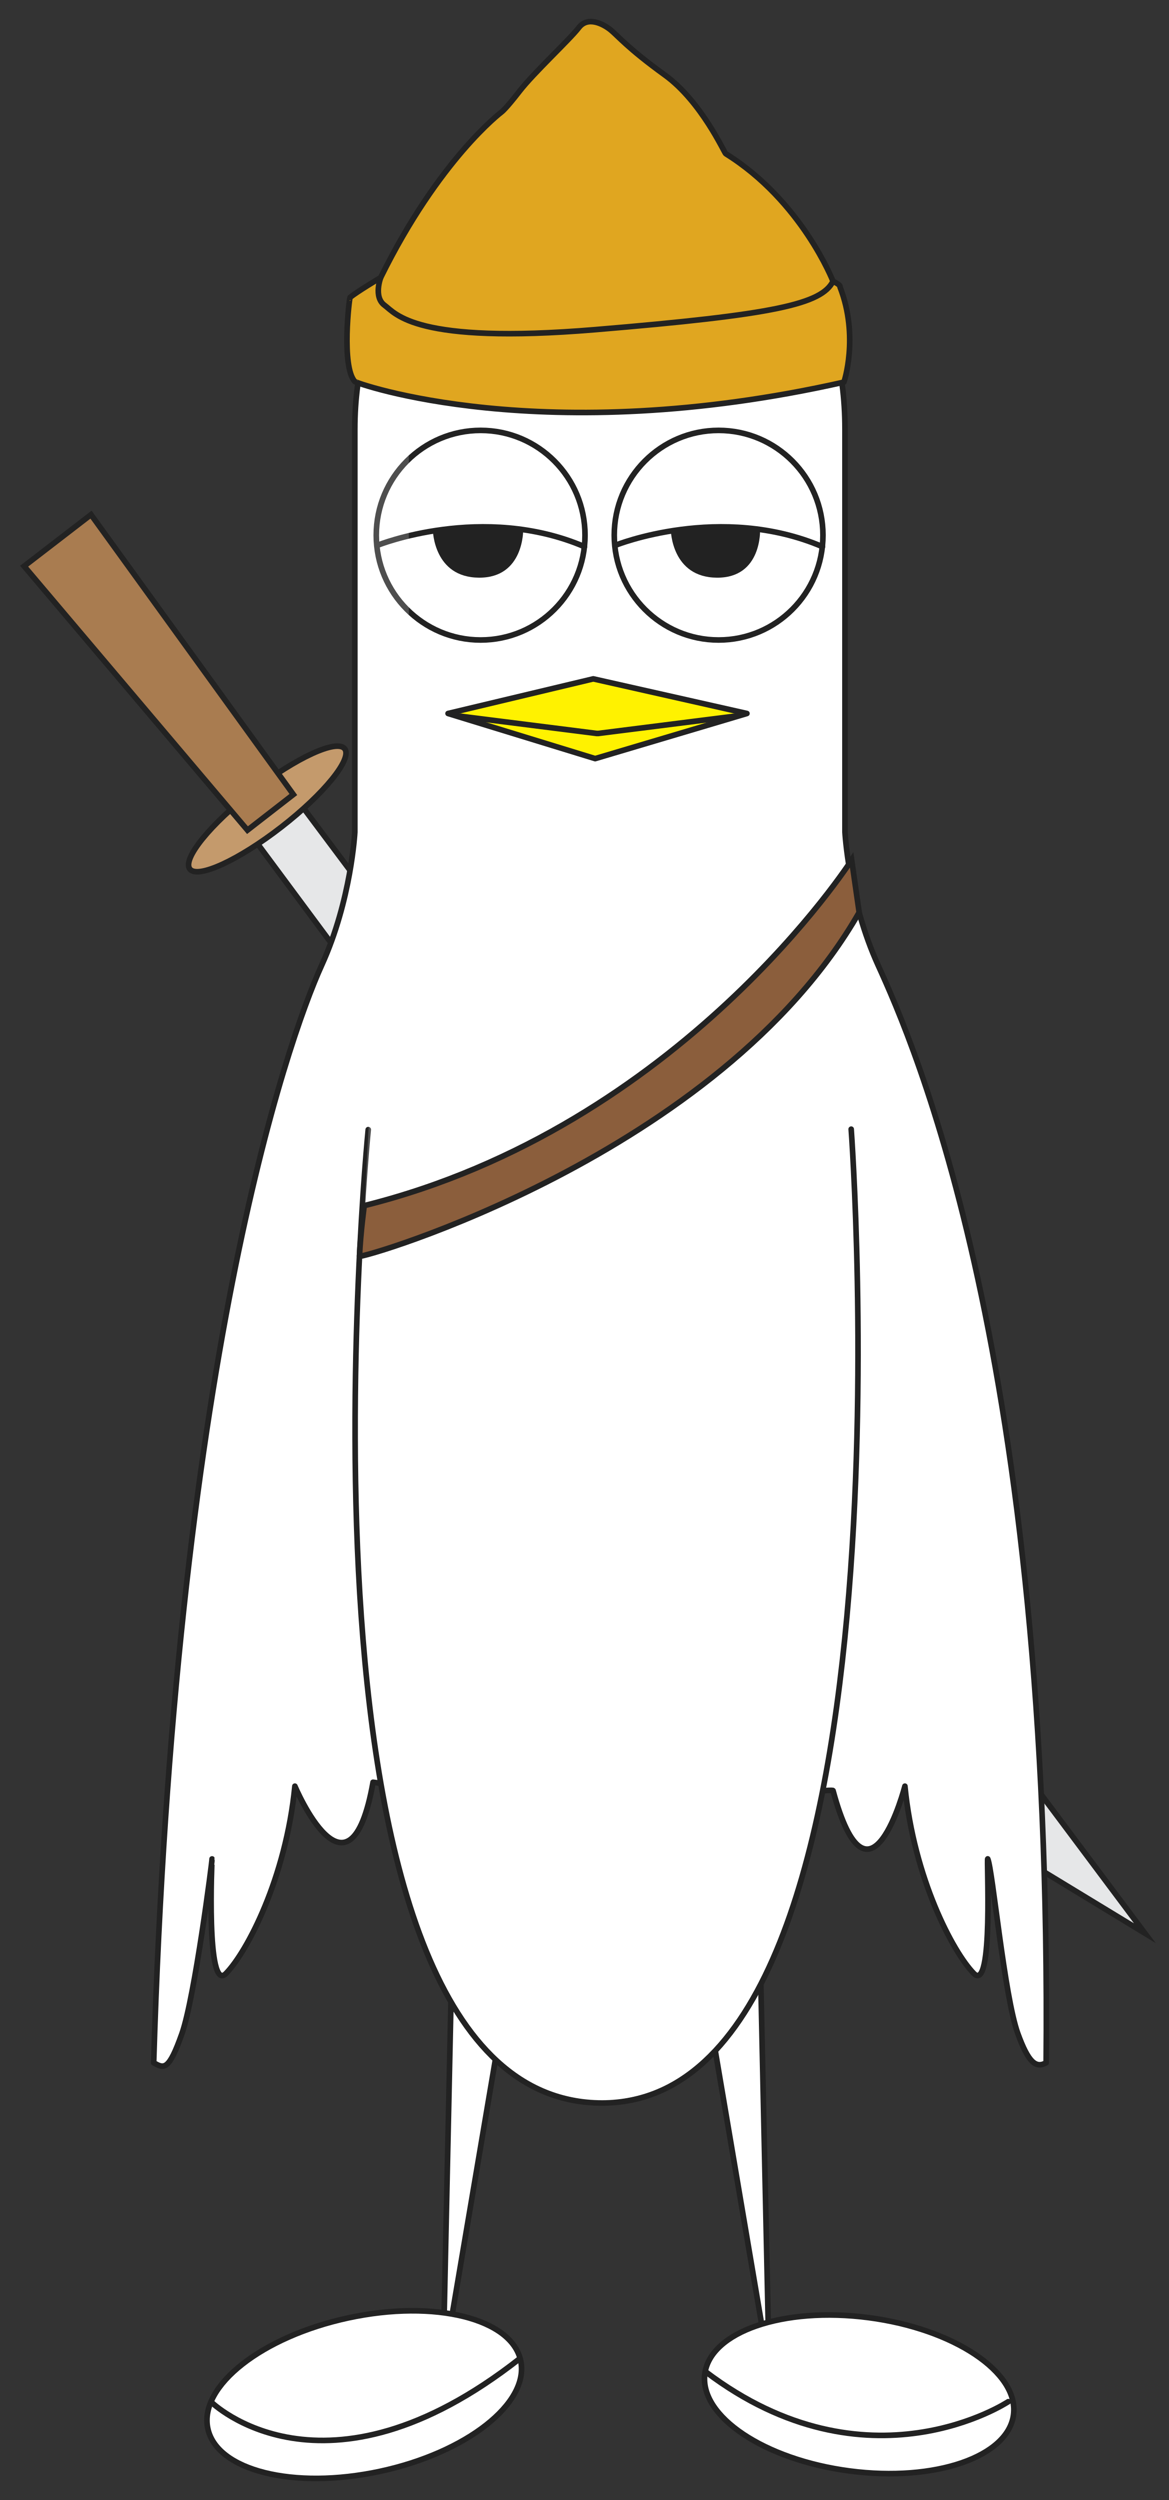
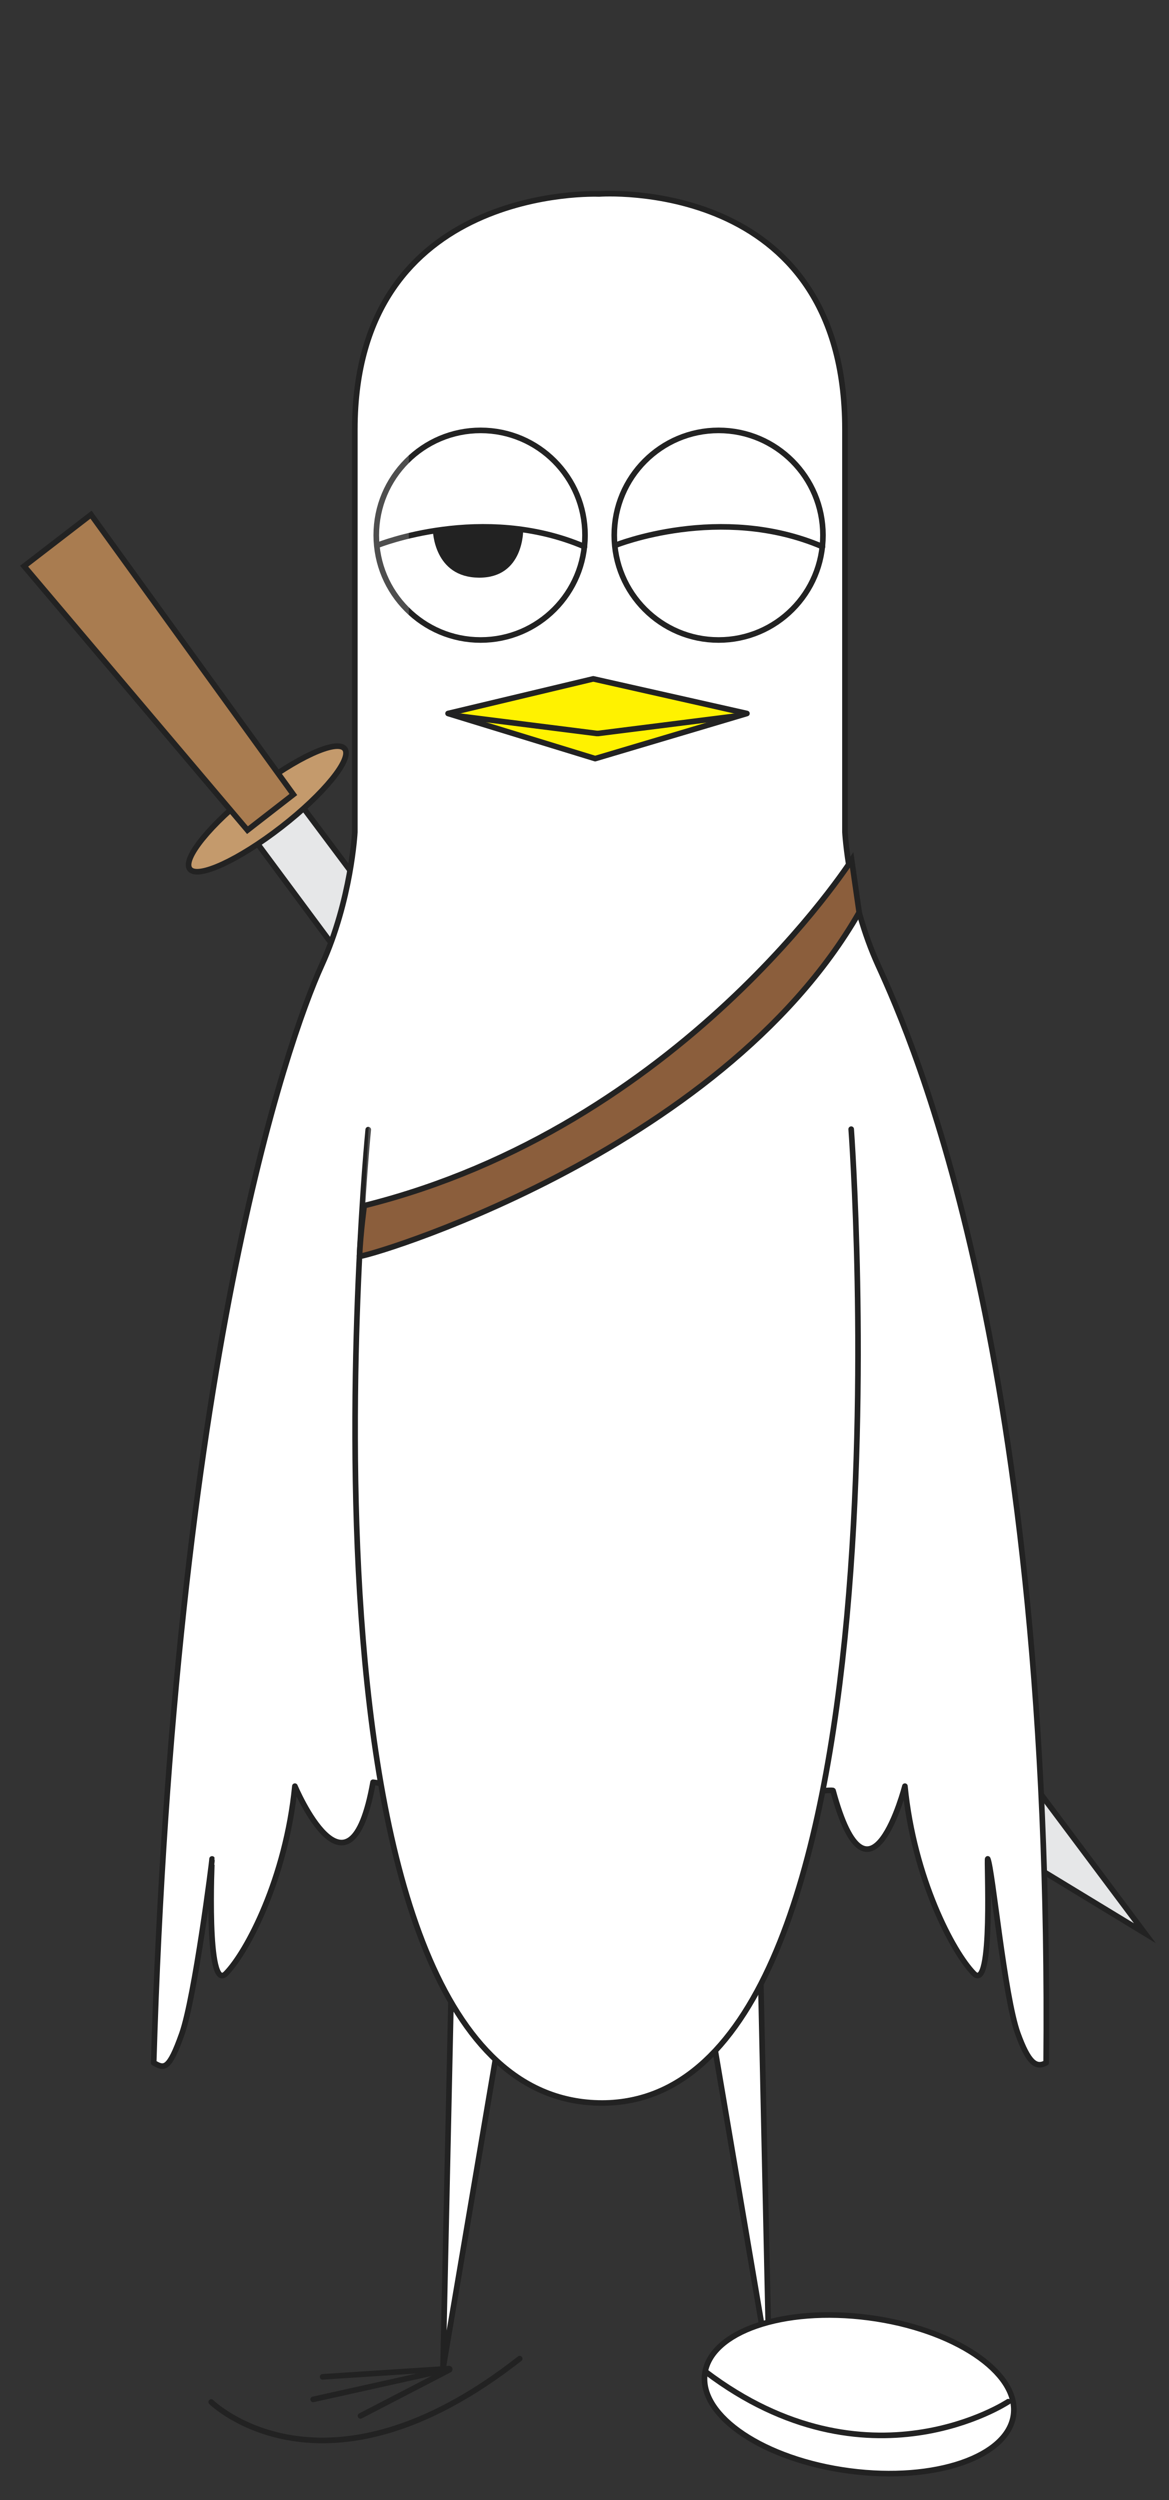
<svg xmlns="http://www.w3.org/2000/svg" version="1.1" id="Layer_1" x="0px" y="0px" viewBox="0 0 103.96 222.271" style="enable-background:new 0 0 103.96 222.271;" xml:space="preserve">
  <rect x="0" y="0" width="103.96" height="222.271" fill="#333333" stroke="none" />
  <style type="text/css">
	.st0{fill:#E6E7E8;stroke:#222222;stroke-width:0.5;stroke-miterlimit:10;}
	.st1{fill:#C49A6C;stroke:#222222;stroke-width:0.5;stroke-miterlimit:10;}
	.st2{fill:#A97C50;stroke:#222222;stroke-width:0.5;stroke-miterlimit:10;}
	.st3{fill:#FFFFFF;stroke:#222222;stroke-width:0.5;stroke-linecap:round;stroke-linejoin:round;stroke-miterlimit:10;}
	.st4{fill:#FFF200;stroke:#222222;stroke-width:0.5;stroke-linecap:round;stroke-linejoin:round;stroke-miterlimit:10;}
	.st5{fill:none;stroke:#222222;stroke-width:0.5;stroke-linecap:round;stroke-linejoin:round;stroke-miterlimit:10;}
	.st6{opacity:0.2;fill:#FFFFFF;enable-background:new    ;}
	.st7{fill:none;stroke:#FF0000;stroke-width:0.842;stroke-linecap:round;stroke-linejoin:round;stroke-miterlimit:10;}
	.st8{fill:#FFFFFF;}
	.st9{fill:#222222;}
	.st10{fill:#8B5E3C;stroke:#222222;stroke-width:0.5;stroke-miterlimit:10;}
	.st11{fill:#E0A620;stroke:#222222;stroke-width:0.5;stroke-linecap:round;stroke-linejoin:round;stroke-miterlimit:10;}
</style>
  <g>
    <g>
      <g>
        <polygon class="st0" points="22.008,73.806 88.916,164.038 101.815,171.876 26.088,70.637    " />
        <ellipse transform="matrix(0.79 -0.613 0.613 0.79 -39.098 29.708)" class="st1" cx="23.793" cy="71.895" rx="8.719" ry="2.037" />
        <polygon class="st2" points="22.008,73.806 2.145,50.337 8.093,45.755 26.088,70.637    " />
      </g>
      <g>
        <g>
          <path class="st3" d="M73.162,159.212c0.886-0.077,0.919-0.023,0.919-0.023      c3.222,11.948,6.393-0.387,6.393-0.387c0.803,8.189,4.271,14.752,6.129,16.653      c1.784,1.822,1.106-10.484,1.24-10.184c0.424,0.957,1.482,12.249,2.678,15.534      c0.934,2.564,1.602,3.106,2.514,2.587c0.553-62.779-11.788-90.64-14.949-97.585      c-2.631-5.781-2.942-11.82-2.942-11.82s0-24.159,0-35.805c0-22.568-21.857-20.938-21.857-20.938      h-0.044c0,0-21.689-0.939-21.689,20.938c0,11.646,0,35.805,0,35.805s-0.309,6.039-2.942,11.82      c-3.161,6.945-13.085,35.846-14.945,97.585c0.912,0.519,1.335,0.747,2.511-2.587      c1.143-3.238,2.711-15.469,2.68-15.534c-0.013-0.025-0.546,12.006,1.238,10.184      c1.86-1.901,5.326-8.464,6.129-16.653c0,0,4.842,11.517,6.95-0.349l0.688,0.095" />
          <g>
            <polygon class="st4" points="39.847,63.434 52.76,60.355 66.424,63.434 52.93,67.446      " />
            <g>
              <line class="st5" x1="53.19" y1="65.211" x2="65.349" y2="63.675" />
              <line class="st5" x1="53.081" y1="65.211" x2="40.923" y2="63.675" />
            </g>
          </g>
          <g>
            <g>
              <g id="feet_00000013875592439400985900000012284186055307257738_">
                <g>
                  <g>
                    <g>
                      <line class="st5" x1="39.939" y1="210.585" x2="28.691" y2="211.316" />
                      <line class="st5" x1="39.99" y1="210.624" x2="27.85" y2="213.322" />
                      <line class="st5" x1="39.973" y1="210.689" x2="32.06" y2="214.789" />
                    </g>
                  </g>
                </g>
              </g>
              <polyline class="st3" points="39.395,210.603 40.162,175.323 44.542,180.244 39.395,210.603       " />
            </g>
            <g>
              <g id="feet_00000167397766333828308740000005673143893839654804_">
                <g>
                  <g>
                    <g>
                      <line class="st5" x1="67.86" y1="210.585" x2="79.11" y2="211.316" />
                      <line class="st5" x1="67.808" y1="210.624" x2="79.949" y2="213.322" />
-                       <line class="st5" x1="67.826" y1="210.689" x2="75.739" y2="214.789" />
                    </g>
                  </g>
                </g>
              </g>
              <polyline class="st3" points="68.406,210.603 67.639,175.323 63.257,180.244 68.406,210.603       " />
            </g>
          </g>
          <path class="st3" d="M75.697,100.391c0,0,6.376,86.577-22.154,86.577      c-29.381,0-20.796-86.535-20.796-86.535" />
          <path class="st6" d="M32.791,93.052c0.282,0.022,0.494,0.273,0.467,0.56      c-0.065,0.698-6.198,70.012,10.695,88.604c2.73,3.004,5.958,4.527,9.59,4.527      c3.089,0,5.902-1.183,8.379-3.5c-35.007,5.722-28.402-93.561-28.402-93.561      c-0.637,1.567-0.981,2.718-1.158,3.556C32.466,93.119,32.621,93.037,32.791,93.052z" />
          <g>
            <path class="st7" d="M39.529,47.154" />
            <path class="st8" d="M52.026,47.582c0,5.148-4.155,9.318-9.281,9.318       c-5.124,0-9.283-4.171-9.283-9.318c0-5.147,4.159-9.318,9.283-9.318       C47.871,38.264,52.026,42.435,52.026,47.582z" />
            <path class="st9" d="M46.529,47.089c0,0,0.088,4.292-3.929,4.27c-4.037-0.019-4.104-4.205-4.104-4.205       S42.744,46.416,46.529,47.089z" />
            <path class="st5" d="M51.98,48.603c-9.073-3.886-18.388-0.132-18.388-0.132" />
            <path class="st5" d="M52.026,47.582c0,5.148-4.155,9.318-9.281,9.318       c-5.124,0-9.283-4.171-9.283-9.318c0-5.147,4.159-9.318,9.283-9.318       C47.871,38.264,52.026,42.435,52.026,47.582z" />
          </g>
          <g>
            <path class="st7" d="M60.691,47.154" />
            <path class="st8" d="M73.186,47.582c0,5.148-4.153,9.318-9.279,9.318       c-5.124,0-9.281-4.171-9.281-9.318c0-5.147,4.157-9.318,9.281-9.318       C69.033,38.264,73.186,42.435,73.186,47.582z" />
-             <path class="st9" d="M67.596,47.076c0,0,0.186,4.306-3.833,4.284c-4.037-0.019-4.104-4.205-4.104-4.205       S63.949,46.439,67.596,47.076z" />
            <path class="st5" d="M73.142,48.603c-9.073-3.886-18.387-0.132-18.387-0.132" />
            <path class="st5" d="M73.186,47.582c0,5.148-4.153,9.318-9.279,9.318       c-5.124,0-9.281-4.171-9.281-9.318c0-5.147,4.157-9.318,9.281-9.318       C69.033,38.264,73.186,42.435,73.186,47.582z" />
          </g>
          <path class="st6" d="M32.075,38.182v35.805c-0.017,0.276-0.353,6.231-2.991,12.034      c-1.311,2.881-12.837,30.014-14.89,97.069c0.113,0.056,0.214,0.101,0.258,0.083      c0.149-0.059,0.509-0.462,1.242-2.544c1.091-3.096,2.627-14.953,2.654-15.37h0.002      c0.002-0.045,0.002-0.069,0.004-0.075c0.04-0.223,0.216-0.395,0.439-0.426      c0.13-0.02,0.248,0.026,0.353,0.095c2.883-38.07,10.363-69.217,13.602-76.201      c3.48-7.505,3.607-13.845,3.607-13.845s0-14.498,0-36.499c0-12.413,4.964-17.43,9.294-19.448      c-2.686,0.801-5.639,2.164-8.092,4.527C33.916,26.886,32.075,31.866,32.075,38.182z" />
        </g>
        <g>
          <path class="st3" d="M62.677,211.071c-0.464,3.765,5.307,7.621,12.889,8.615      c7.583,0.995,14.108-1.252,14.571-5.017c0.464-3.764-5.307-7.622-12.889-8.615      C69.665,205.06,63.142,207.305,62.677,211.071z" />
          <path class="st5" d="M89.666,213.525c0,0-12.48,8.273-26.912-2.661" />
        </g>
        <g>
-           <path class="st3" d="M46.31,209.904c0.775,3.768-4.828,8.161-12.513,9.814      c-7.686,1.654-14.546-0.062-15.32-3.83c-0.775-3.767,4.828-8.162,12.513-9.814      C38.676,204.421,45.535,206.134,46.31,209.904z" />
          <path class="st5" d="M18.783,213.555c0,0,9.984,9.83,27.432-3.854" />
        </g>
      </g>
      <path class="st10" d="M75.739,76.457c0,0-15.161,23.712-43.346,30.733c0,0-0.323,2.321-0.424,4.491    c-0.171,0.352,32.027-8.914,44.438-30.564L75.739,76.457z" />
    </g>
    <g>
-       <path class="st11" d="M33.856,24.676c0,0-2.157,1.284-2.723,1.767c-0.063-0.005-0.8,6.131,0.419,7.475    c0.058,0.136,16.704,6.097,43.496,0.057c-0.006,0.065,1.372-4.045-0.345-8.458    c0.081-0.193-0.623-0.51-0.623-0.51s-2.769-7.13-9.539-11.341    c-0.125-0.075-2.161-4.645-5.428-7.004c-3.267-2.36-4.173-3.483-4.798-3.993    c-0.622-0.51-2.023-1.274-2.835-0.218c-0.809,1.057-4.023,4.035-5.274,5.653    c-1.251,1.617-1.601,1.854-1.601,1.854S39.045,14.143,33.856,24.676z" />
-       <path class="st5" d="M33.856,24.676c0,0-0.663,1.727,0.341,2.463c1.005,0.738,2.715,3.504,18.73,2.169    c16.019-1.335,20.132-2.271,21.153-4.3" />
-     </g>
+       </g>
  </g>
</svg>